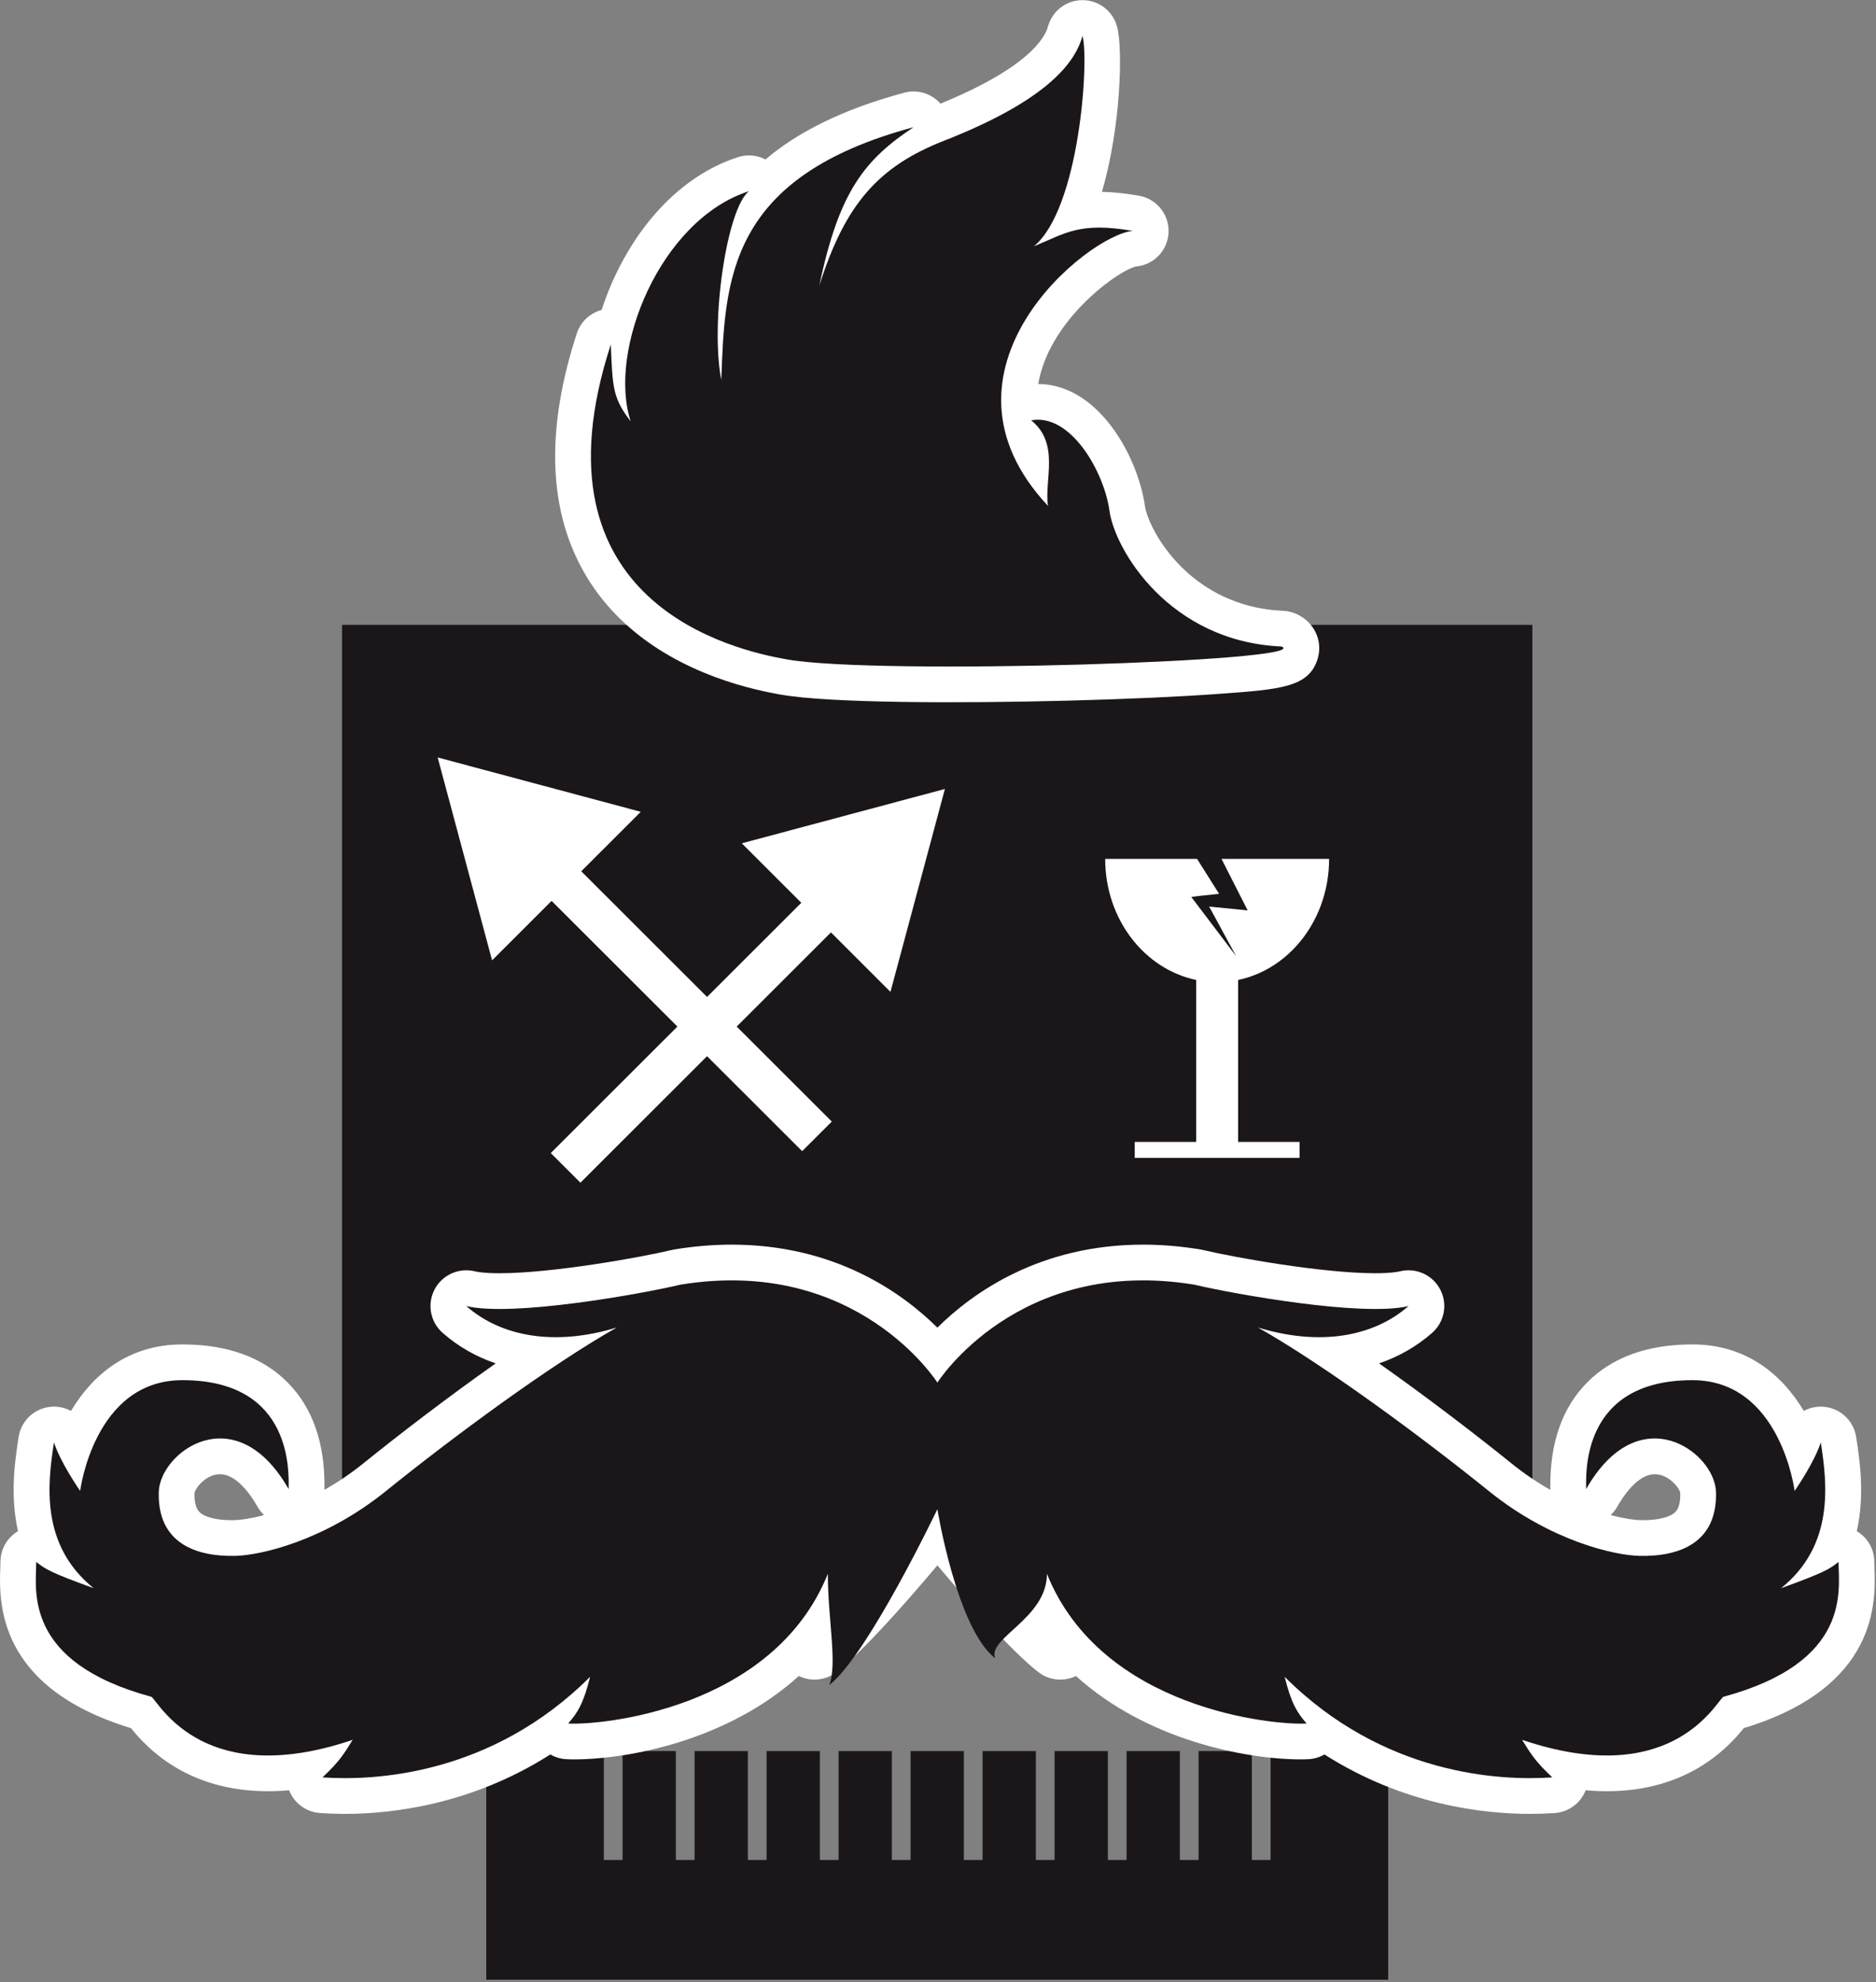
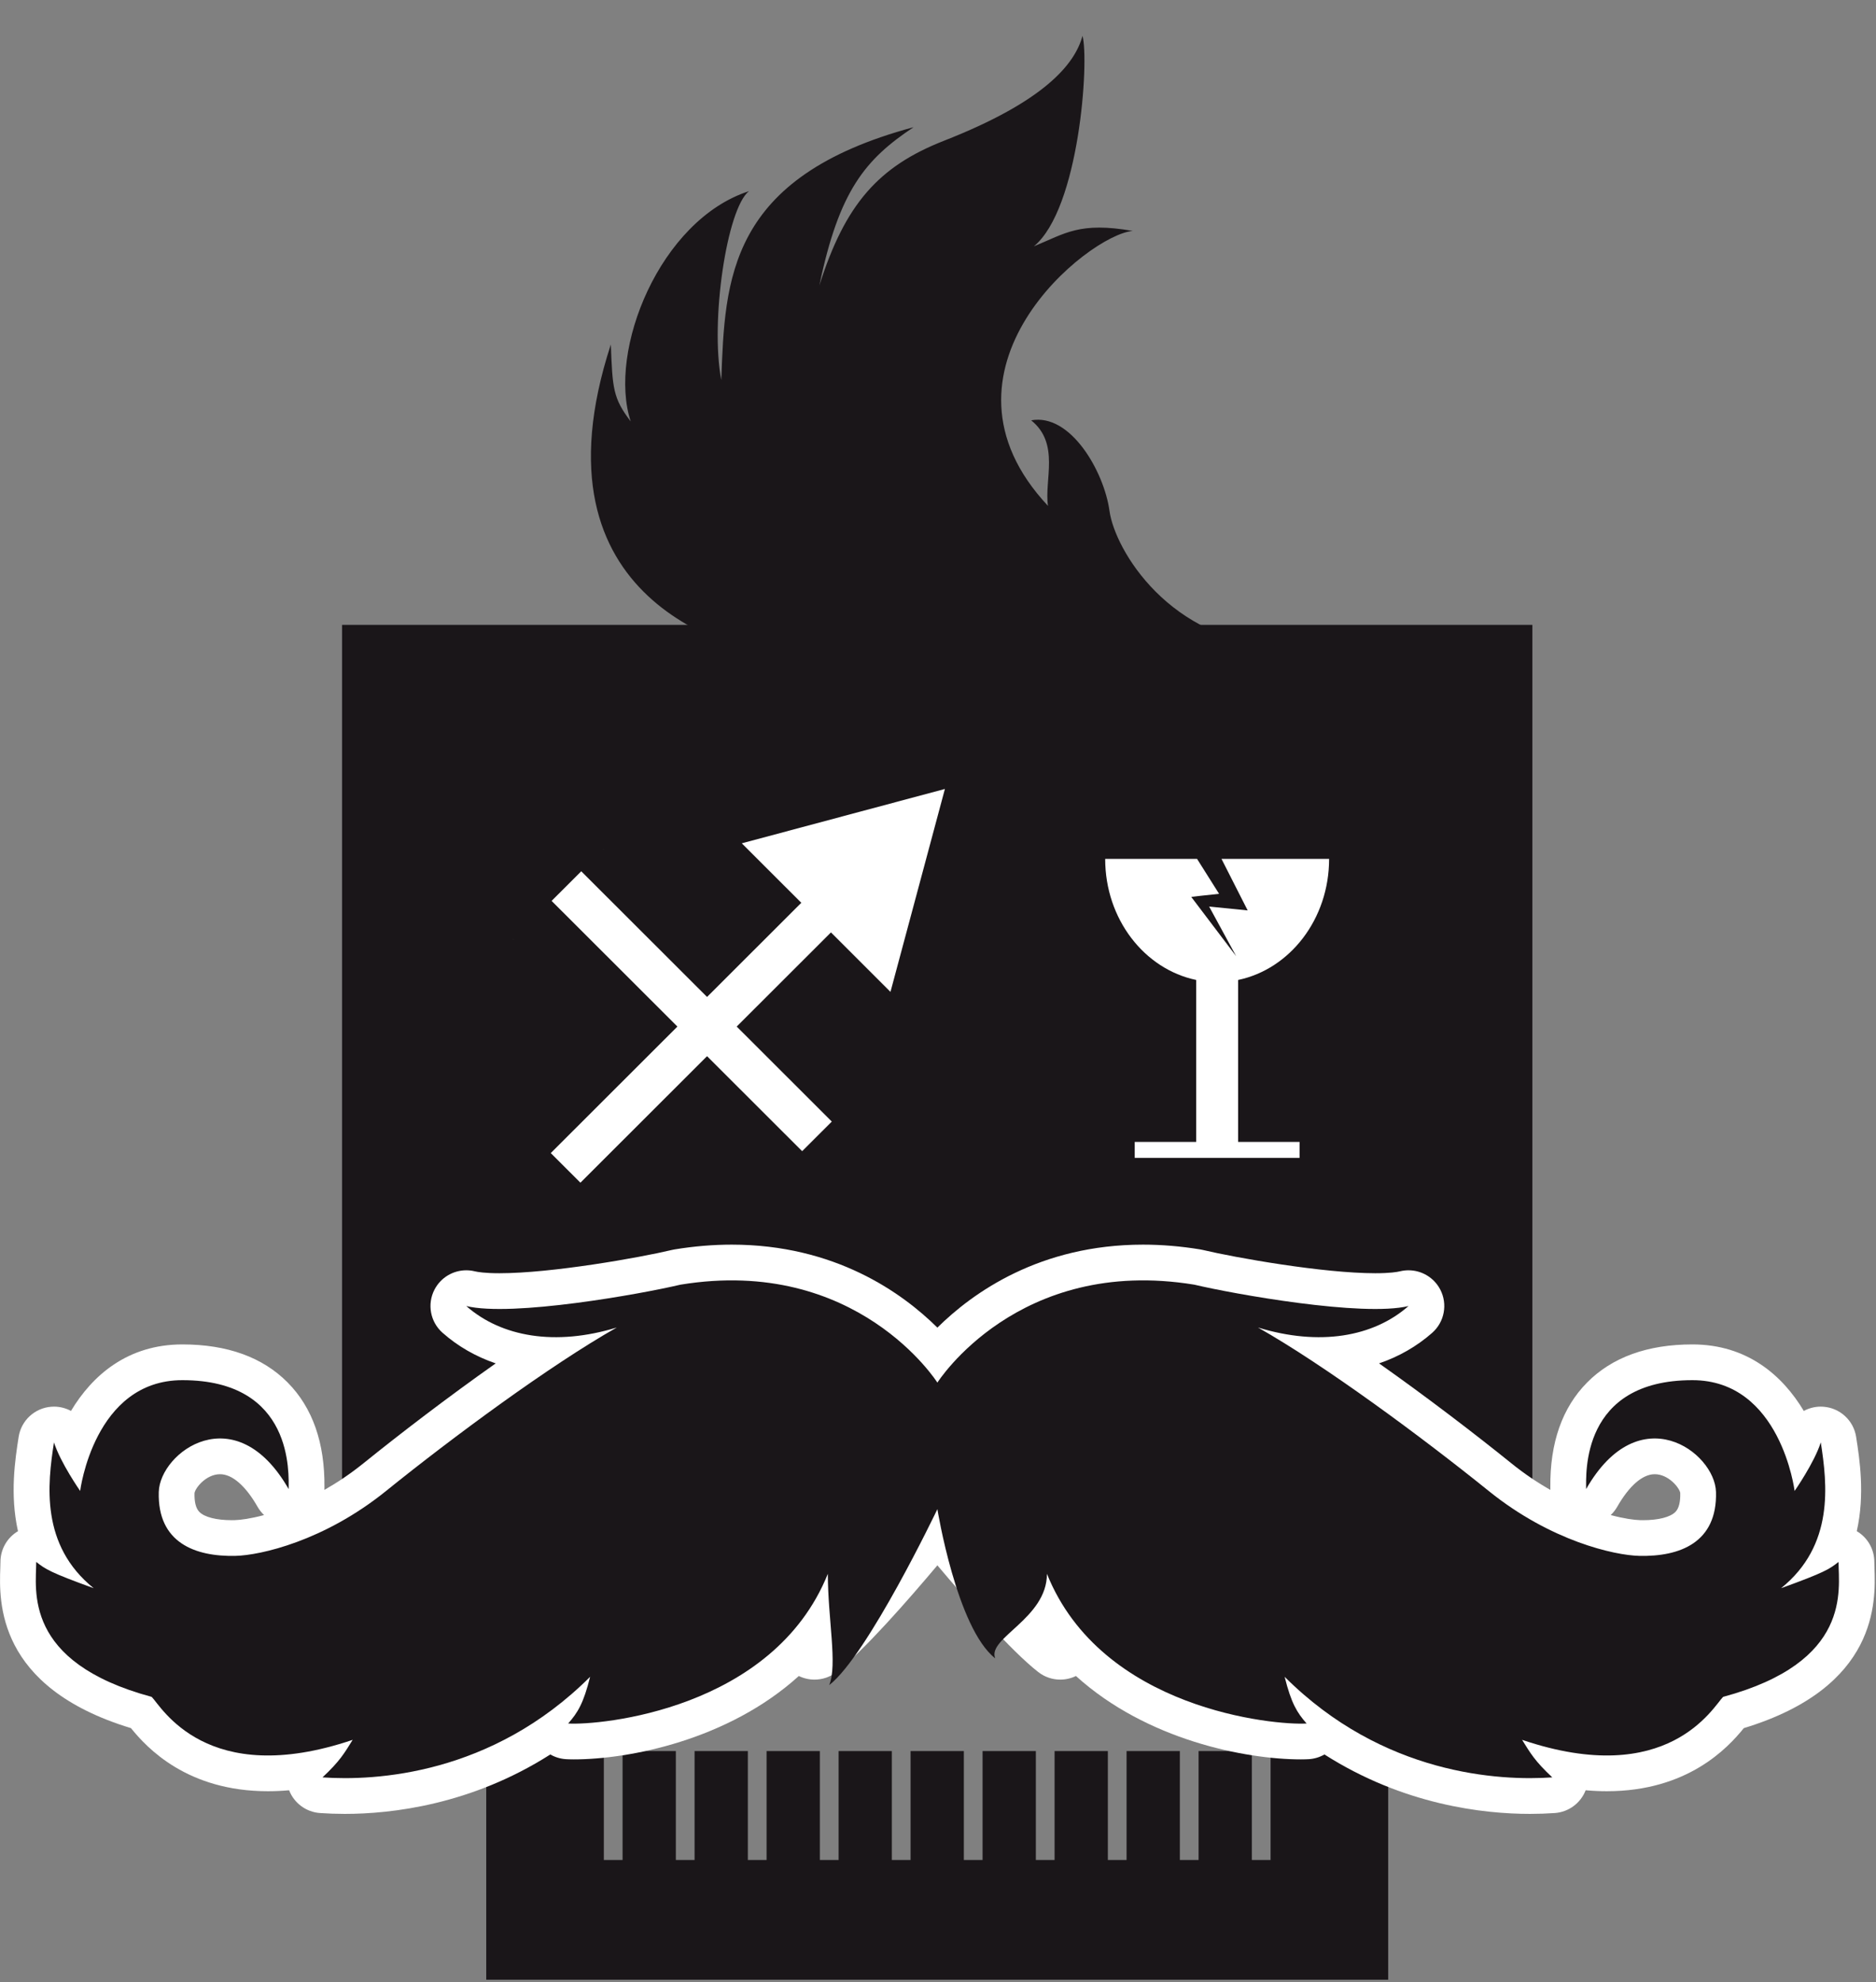
<svg xmlns="http://www.w3.org/2000/svg" width="100%" height="100%" viewBox="0 0 425 449" version="1.1" xml:space="preserve" style="fill-rule:evenodd;clip-rule:evenodd;stroke-linejoin:round;stroke-miterlimit:2;">
  <rect x="0" y="0" width="425" height="449" fill="#808080" stroke="none" />
  <g transform="matrix(1,0,0,1,-1174,-500)">
    <g id="Artboard1" transform="matrix(0.392,0,0,0.554,1193.07,493.951)">
      <rect x="-48.686" y="10.916" width="1083.43" height="809.408" style="fill:none;" />
      <g transform="matrix(8.98,0,0,6.347,-1225.91,-745.722)">
        <g transform="matrix(-1,0,0,1,382.828,-5.502)">
          <rect x="153.111" y="164.97" width="76.606" height="58.412" style="fill:rgb(26,22,25);" />
        </g>
        <g transform="matrix(1,0,0,1,212.869,246.749)">
          <path d="M0,-14.729L0,-7.712L-1.206,-7.712L-1.206,-14.729L-4.634,-14.729L-4.634,-7.712L-5.84,-7.712L-5.84,-14.729L-9.268,-14.729L-9.268,-7.712L-10.473,-7.712L-10.473,-14.729L-13.901,-14.729L-13.901,-7.712L-15.107,-7.712L-15.107,-14.729L-18.535,-14.729L-18.535,-7.712L-19.741,-7.712L-19.741,-14.729L-23.169,-14.729L-23.169,-7.712L-24.375,-7.712L-24.375,-14.729L-27.802,-14.729L-27.802,-7.712L-29.008,-7.712L-29.008,-14.729L-32.436,-14.729L-32.436,-7.712L-33.642,-7.712L-33.642,-14.729L-37.07,-14.729L-37.07,-7.712L-38.276,-7.712L-38.276,-14.729L-41.704,-14.729L-41.704,-7.712L-42.91,-7.712L-42.91,-14.729L-50.478,-14.729L-50.478,0L7.568,0L7.568,-14.729L0,-14.729Z" style="fill:rgb(26,22,25);fill-rule:nonzero;" />
        </g>
        <g transform="matrix(1,0,0,1,179.134,120.278)">
-           <path d="M0,43.194C-3.447,42.264 -8.083,40.182 -10.591,35.548C-12.767,31.527 -12.876,26.436 -10.914,20.414C-10.666,19.652 -10.051,19.096 -9.314,18.901C-9.023,17.991 -8.651,17.083 -8.204,16.202C-6.377,12.603 -3.657,10.067 -0.544,9.059C-0.107,8.918 0.346,8.914 0.764,9.027C0.924,9.07 1.08,9.13 1.227,9.207C3.259,7.481 6.119,5.994 10.158,4.906C10.563,4.797 10.974,4.803 11.356,4.906C11.792,5.023 12.188,5.268 12.49,5.612C18.135,3.297 19.21,1.379 19.408,0.646C19.679,-0.359 20.589,-1.056 21.629,-1.057C21.836,-1.057 22.038,-1.029 22.231,-0.977C23.007,-0.768 23.635,-0.161 23.853,0.644C24.238,2.067 24.104,7.099 22.883,11.294C23.572,11.306 24.351,11.384 25.264,11.544C25.334,11.556 25.403,11.571 25.47,11.589C26.504,11.869 27.221,12.835 27.168,13.924C27.112,15.073 26.217,16.002 25.075,16.105C24.052,16.312 20.233,18.99 19.047,22.609C18.93,22.966 18.842,23.32 18.783,23.671C19.191,23.673 19.599,23.729 20.003,23.838C23.289,24.725 25.282,28.871 25.647,31.531C25.816,32.76 27.779,36.725 32.287,37.941C33.004,38.135 33.764,38.25 34.544,38.284C34.714,38.291 34.882,38.317 35.045,38.361C35.158,38.391 35.269,38.431 35.376,38.478C36.536,38.991 37.12,40.21 36.764,41.376C36.204,43.215 34.386,43.347 30.403,43.636C27.83,43.823 24.36,43.978 20.632,44.074C13.788,44.251 5.35,44.24 2.192,43.68C1.426,43.544 0.709,43.385 0,43.194" style="fill:white;fill-rule:nonzero;" />
-         </g>
+           </g>
        <g transform="matrix(1,0,0,1,181.728,122.559)">
          <path d="M0,39.132C-3.278,38.551 -16.768,35.572 -11.319,18.846C-11.211,21.68 -11.179,22.311 -10.039,23.803C-11.538,19.254 -8.165,10.825 -2.429,8.969C-3.851,10.081 -4.935,17.36 -4.21,21.139C-3.976,14.674 -3.799,8.069 8.163,4.848C5.065,6.917 3.378,8.912 2.101,15.044C3.763,9.795 5.915,7.371 10.125,5.72C16.578,3.189 18.543,0.794 19.037,-1.036C19.474,0.578 18.835,10.104 15.907,12.523C17.931,11.691 18.838,10.93 22.274,11.531C19.435,11.746 8.616,20.487 16.816,29.244C16.562,27.586 17.602,25.234 15.733,23.732C18.274,23.265 20.426,27.04 20.773,29.564C21.12,32.088 24.644,37.993 31.851,38.303C34.023,39.263 5.843,40.168 0,39.132" style="fill:rgb(26,22,25);fill-rule:nonzero;" />
        </g>
        <g transform="matrix(1,0,0,1,238.926,218.852)">
          <path d="M0,-2.242C-0.332,-1.902 -1.095,-1.706 -2.095,-1.706C-2.156,-1.706 -2.218,-1.707 -2.28,-1.709C-2.647,-1.717 -3.31,-1.806 -4.168,-2.036C-4.006,-2.189 -3.865,-2.368 -3.75,-2.568C-2.977,-3.922 -2.12,-4.668 -1.337,-4.668C-0.426,-4.668 0.271,-3.762 0.307,-3.46C0.323,-2.877 0.219,-2.467 0,-2.242M-92.722,-1.709C-92.783,-1.707 -92.845,-1.706 -92.906,-1.706C-93.906,-1.706 -94.67,-1.902 -95.001,-2.242C-95.221,-2.467 -95.324,-2.877 -95.309,-3.449C-95.272,-3.762 -94.576,-4.668 -93.664,-4.668C-92.881,-4.668 -92.024,-3.922 -91.251,-2.568C-91.137,-2.368 -90.995,-2.189 -90.834,-2.036C-91.692,-1.806 -92.354,-1.717 -92.722,-1.709M12.808,1.376C12.803,1.231 12.798,1.1 12.798,0.983C12.798,0.165 12.365,-0.586 11.669,-0.998C12.202,-3.377 11.848,-5.653 11.627,-7.072C11.463,-8.128 10.594,-8.932 9.529,-9.014C9.469,-9.018 9.41,-9.021 9.351,-9.021C8.961,-9.021 8.588,-8.922 8.259,-8.744C6.887,-11.037 4.611,-13.029 1.089,-13.029C-1.798,-13.029 -4.078,-12.203 -5.688,-10.574C-7.29,-8.954 -8.086,-6.679 -8.053,-3.813C-8.053,-3.813 -8.052,-3.675 -8.051,-3.657C-8.865,-4.12 -9.714,-4.685 -10.565,-5.373C-12.907,-7.265 -15.999,-9.635 -19.075,-11.807C-17.8,-12.242 -16.649,-12.902 -15.658,-13.775C-14.864,-14.475 -14.65,-15.627 -15.139,-16.566C-15.542,-17.34 -16.337,-17.805 -17.181,-17.805C-17.361,-17.805 -17.543,-17.784 -17.724,-17.74C-17.917,-17.693 -18.38,-17.615 -19.319,-17.615C-22.668,-17.615 -28.298,-18.61 -30.431,-19.118C-30.484,-19.13 -30.538,-19.141 -30.591,-19.15C-31.833,-19.354 -33.069,-19.457 -34.263,-19.457C-40.901,-19.457 -45.222,-16.368 -47.501,-14.111C-49.78,-16.368 -54.101,-19.457 -60.738,-19.457C-61.932,-19.457 -63.168,-19.354 -64.41,-19.15C-64.464,-19.141 -64.518,-19.13 -64.571,-19.118C-66.703,-18.61 -72.333,-17.615 -75.683,-17.615C-76.621,-17.615 -77.085,-17.693 -77.278,-17.74C-77.459,-17.784 -77.641,-17.805 -77.821,-17.805C-78.664,-17.805 -79.459,-17.34 -79.862,-16.566C-80.352,-15.627 -80.137,-14.475 -79.343,-13.775C-78.353,-12.902 -77.201,-12.242 -75.926,-11.807C-79.003,-9.635 -82.095,-7.264 -84.437,-5.372C-85.288,-4.685 -86.136,-4.12 -86.95,-3.657C-86.95,-3.675 -86.948,-3.813 -86.948,-3.813C-86.916,-6.679 -87.711,-8.954 -89.313,-10.574C-90.923,-12.203 -93.203,-13.029 -96.091,-13.029C-99.613,-13.029 -101.888,-11.037 -103.26,-8.744C-103.589,-8.922 -103.963,-9.021 -104.352,-9.021C-104.411,-9.021 -104.471,-9.018 -104.53,-9.014C-105.595,-8.932 -106.464,-8.128 -106.628,-7.072C-106.849,-5.653 -107.203,-3.377 -106.671,-0.997C-107.366,-0.586 -107.799,0.165 -107.799,0.983C-107.799,1.1 -107.804,1.231 -107.809,1.376C-107.884,3.501 -108.078,9.051 -99.4,11.69C-98.363,12.974 -95.776,15.755 -90.585,15.755C-90.14,15.755 -89.685,15.734 -89.221,15.693C-88.9,16.524 -88.127,17.097 -87.235,17.16C-86.717,17.196 -86.179,17.215 -85.635,17.215C-82.651,17.215 -77.509,16.641 -72.411,13.387C-72.109,13.561 -71.767,13.667 -71.407,13.69C-71.268,13.698 -71.097,13.704 -70.898,13.704C-67.342,13.704 -60.961,12.457 -56.418,8.332C-56.1,8.487 -55.754,8.565 -55.409,8.565C-54.908,8.565 -54.407,8.402 -53.991,8.076C-52.237,6.706 -49.373,3.429 -47.501,1.202C-45.628,3.429 -42.764,6.706 -41.011,8.076C-40.594,8.402 -40.094,8.565 -39.593,8.565C-39.247,8.565 -38.901,8.487 -38.583,8.332C-34.041,12.458 -27.659,13.704 -24.103,13.704C-23.905,13.704 -23.734,13.698 -23.594,13.69C-23.234,13.667 -22.892,13.561 -22.591,13.387C-17.492,16.642 -12.351,17.215 -9.366,17.215C-8.822,17.215 -8.284,17.196 -7.766,17.16C-6.874,17.097 -6.101,16.523 -5.781,15.693C-5.316,15.734 -4.861,15.755 -4.417,15.755C0.775,15.755 3.362,12.974 4.398,11.69C13.076,9.051 12.882,3.501 12.808,1.376" style="fill:white;fill-rule:nonzero;" />
        </g>
        <g transform="matrix(1,0,0,1,249.421,214.759)">
          <path d="M0,5.076C-0.594,5.543 -0.878,5.745 -3.698,6.769C-0.268,4.001 -0.722,0.082 -1.143,-2.625C-1.562,-1.309 -2.828,0.503 -2.828,0.503C-2.828,0.503 -3.718,-6.633 -9.406,-6.633C-16.596,-6.633 -16.245,-0.58 -16.245,0.383C-12.828,-5.603 -7.956,-2.001 -7.887,0.572C-7.799,3.839 -10.222,4.746 -12.828,4.686C-14.416,4.649 -18.513,3.738 -22.507,0.511C-26.811,-2.966 -33.061,-7.589 -37.363,-10.026C-33.412,-8.814 -29.937,-9.416 -27.676,-11.409C-30.624,-10.694 -38.932,-12.184 -41.459,-12.785C-52.831,-14.65 -57.996,-6.476 -57.996,-6.476C-57.996,-6.476 -63.161,-14.65 -74.532,-12.785C-77.06,-12.184 -85.367,-10.694 -88.315,-11.409C-86.054,-9.416 -82.58,-8.814 -78.629,-10.026C-82.931,-7.589 -89.18,-2.966 -93.485,0.511C-97.478,3.738 -101.576,4.649 -103.164,4.686C-105.77,4.746 -108.193,3.839 -108.105,0.572C-108.036,-2.001 -103.164,-5.603 -99.747,0.383C-99.747,-0.58 -99.396,-6.633 -106.586,-6.633C-112.274,-6.633 -113.164,0.503 -113.164,0.503C-113.164,0.503 -114.43,-1.309 -114.849,-2.625C-115.27,0.082 -115.723,4.001 -112.294,6.769C-115.114,5.745 -115.397,5.543 -115.992,5.076C-115.992,6.851 -116.877,11.526 -108.561,13.77C-107.945,14.387 -105.042,19.726 -95.626,16.538C-96.174,17.417 -96.44,17.896 -97.568,18.956C-94.207,19.193 -86.676,18.809 -80.344,12.476C-80.774,14.2 -81.147,14.789 -81.758,15.485C-79.722,15.613 -68.566,14.597 -65.046,5.843C-65.046,8.731 -64.416,11.704 -64.958,13.013C-62.476,11.073 -57.996,1.677 -57.996,1.677C-57.996,1.677 -56.755,9.347 -54.273,11.288C-54.814,9.979 -50.945,8.731 -50.945,5.843C-47.426,14.597 -36.27,15.613 -34.234,15.485C-34.845,14.789 -35.218,14.2 -35.648,12.476C-29.316,18.809 -21.785,19.193 -18.423,18.956C-19.551,17.896 -19.817,17.417 -20.366,16.538C-10.95,19.726 -8.047,14.387 -7.43,13.77C0.885,11.526 0,6.851 0,5.076" style="fill:rgb(26,22,25);fill-rule:nonzero;" />
        </g>
        <g transform="matrix(1,0,0,1,185.373,191.623)">
-           <path d="M6.536,-21.584L-6.536,-18.082L-2.705,-14.251L-8.771,-8.185L-16.867,-16.281L-13.036,-20.112L-26.108,-23.614L-22.606,-10.542L-18.775,-14.373L-10.679,-6.277L-18.829,1.873L-16.921,3.781L-8.771,-4.369L-2.651,1.751L-0.743,-0.157L-6.863,-6.277L-0.797,-12.343L3.033,-8.512L4.785,-15.048L6.536,-21.584Z" style="fill:white;fill-rule:nonzero;" />
+           <path d="M6.536,-21.584L-6.536,-18.082L-2.705,-14.251L-8.771,-8.185L-16.867,-16.281L-13.036,-20.112L-22.606,-10.542L-18.775,-14.373L-10.679,-6.277L-18.829,1.873L-16.921,3.781L-8.771,-4.369L-2.651,1.751L-0.743,-0.157L-6.863,-6.277L-0.797,-12.343L3.033,-8.512L4.785,-15.048L6.536,-21.584Z" style="fill:white;fill-rule:nonzero;" />
        </g>
        <g transform="matrix(1,0,0,1,210.779,186.008)">
          <path d="M0,-3.664C3.334,-4.361 5.856,-7.585 5.856,-11.463L-1.069,-11.463C-0.517,-10.38 0.377,-8.62 0.615,-8.144C0.145,-8.194 -1.065,-8.314 -1.865,-8.394L-0.125,-5.194C-0.285,-5.404 -2.975,-8.964 -3.015,-9.014L-2.435,-9.084L-1.225,-9.214L-2.641,-11.463L-8.555,-11.463C-8.555,-7.585 -6.032,-4.361 -2.698,-3.664L-2.698,6.769L-6.654,6.769L-6.654,7.799L3.955,7.799L3.955,6.769L0,6.769L0,-3.664Z" style="fill:white;fill-rule:nonzero;" />
        </g>
      </g>
    </g>
  </g>
</svg>